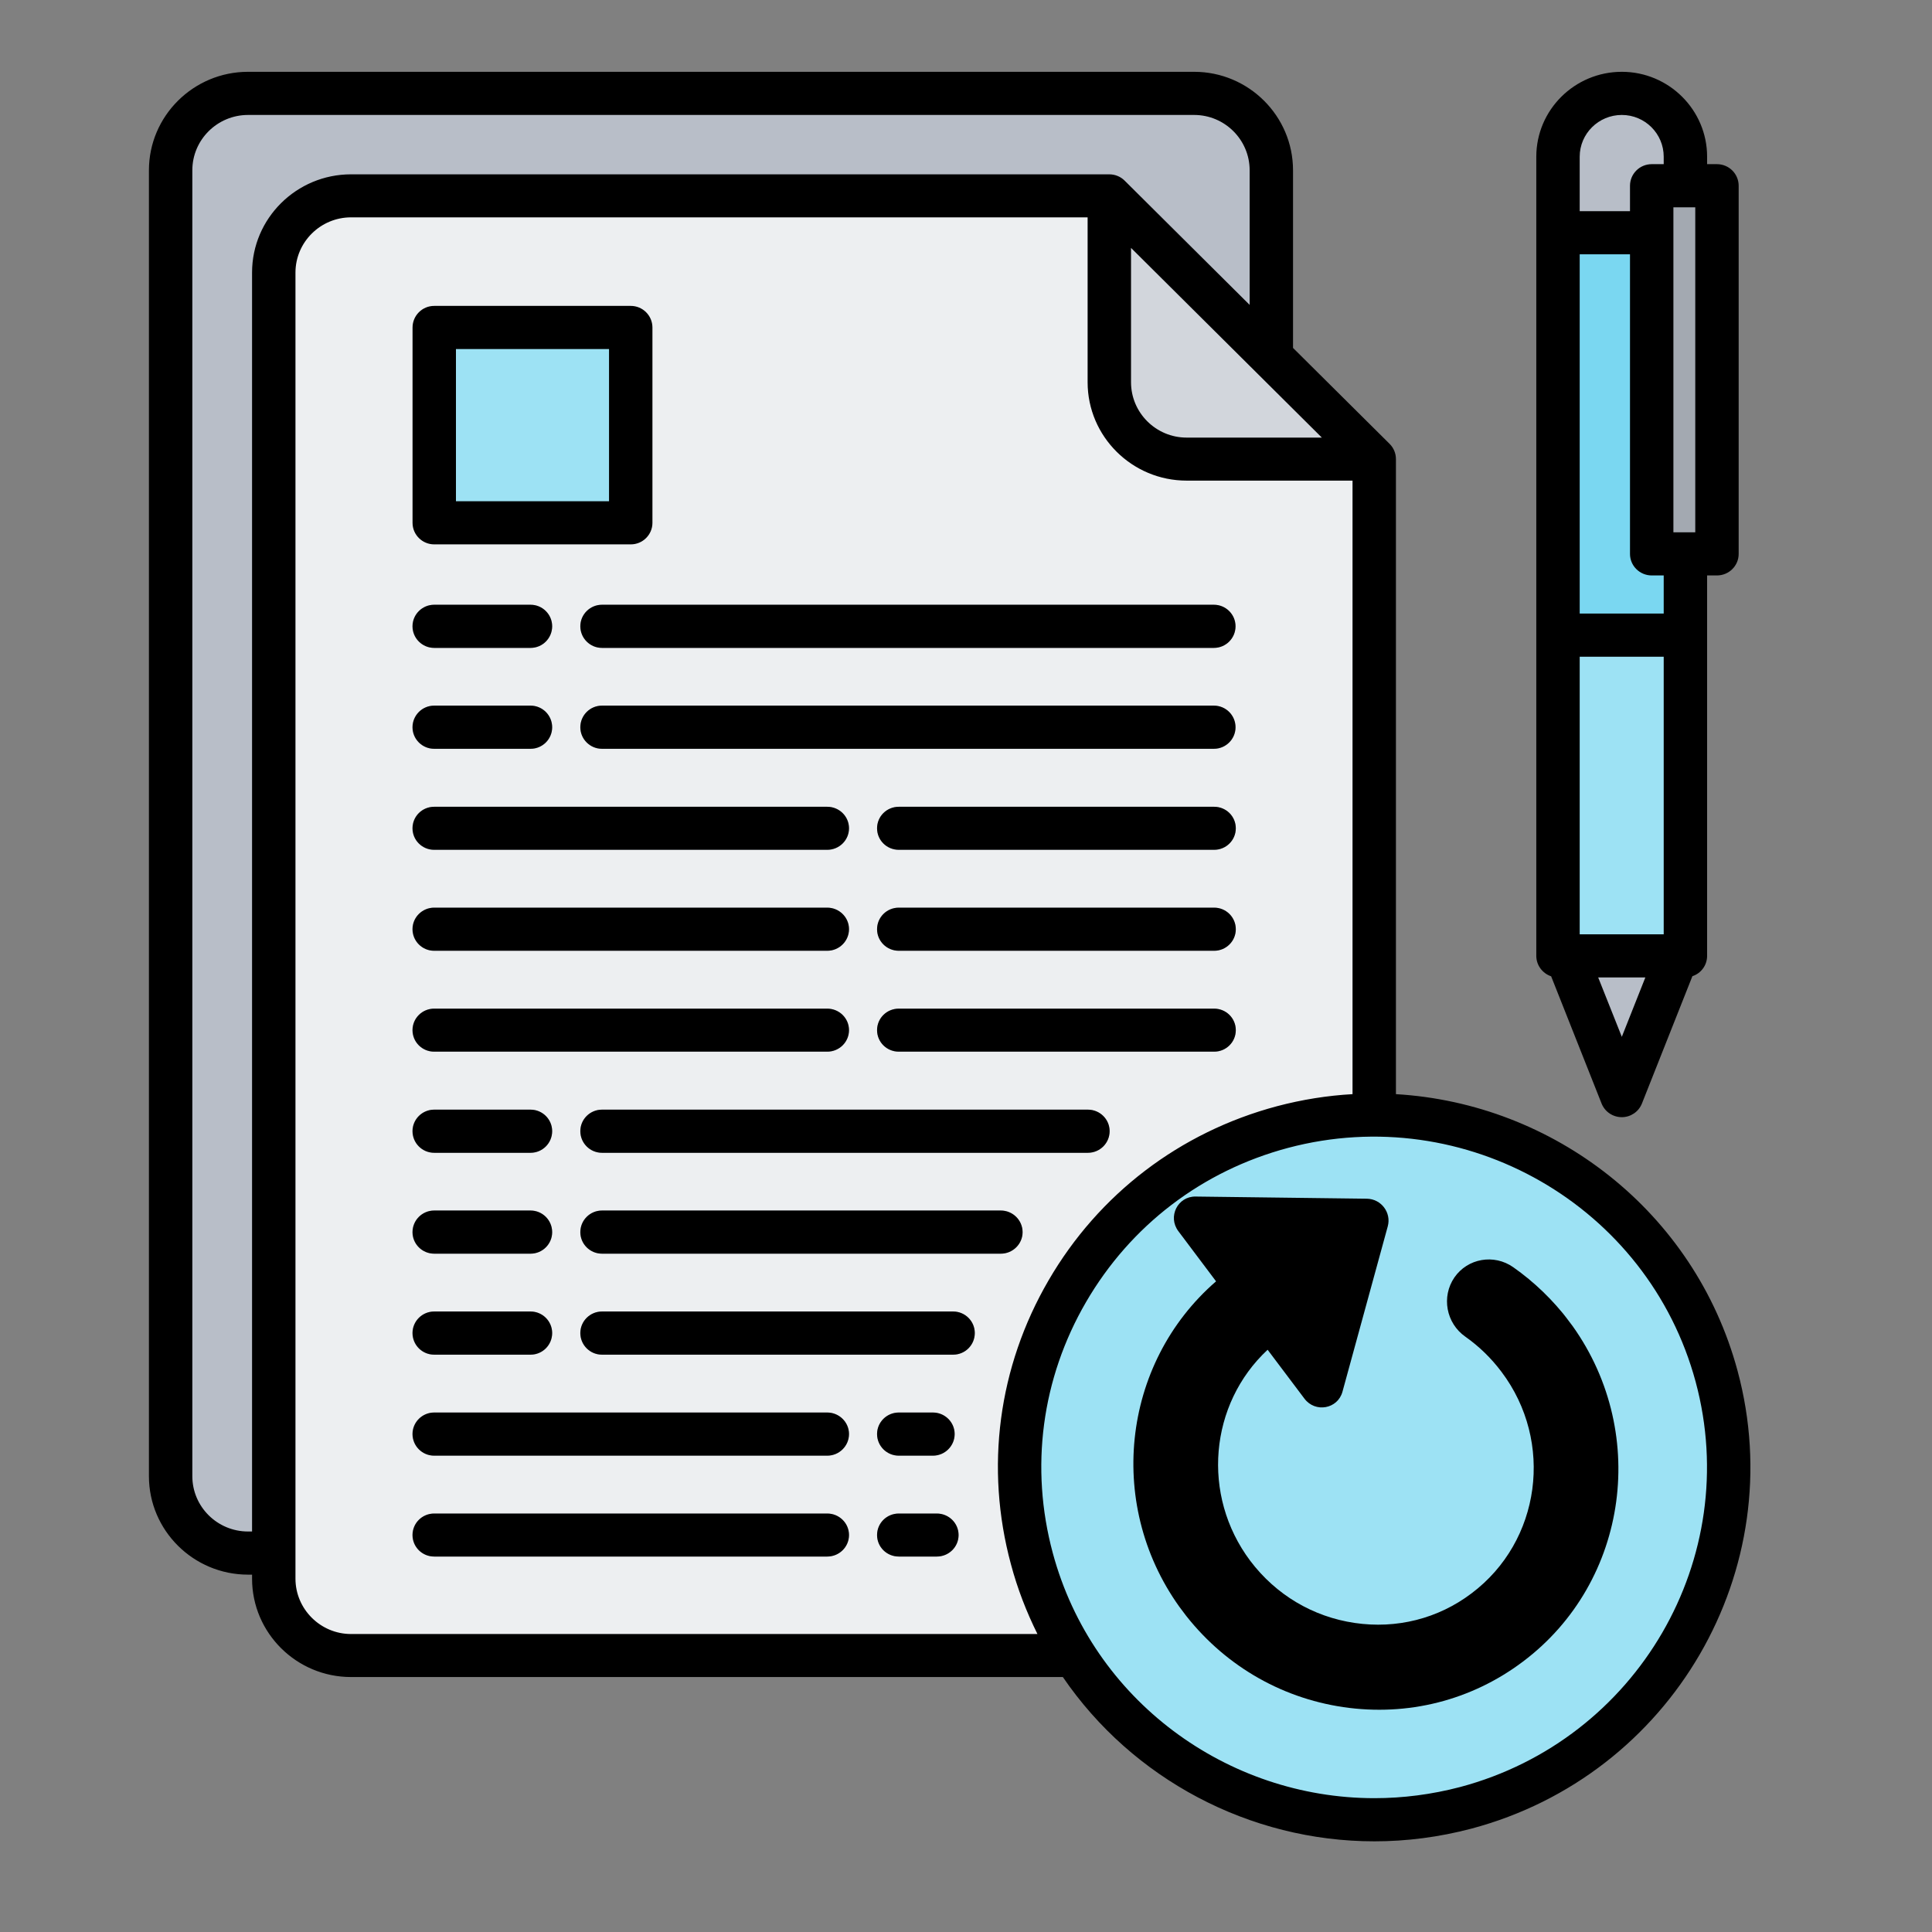
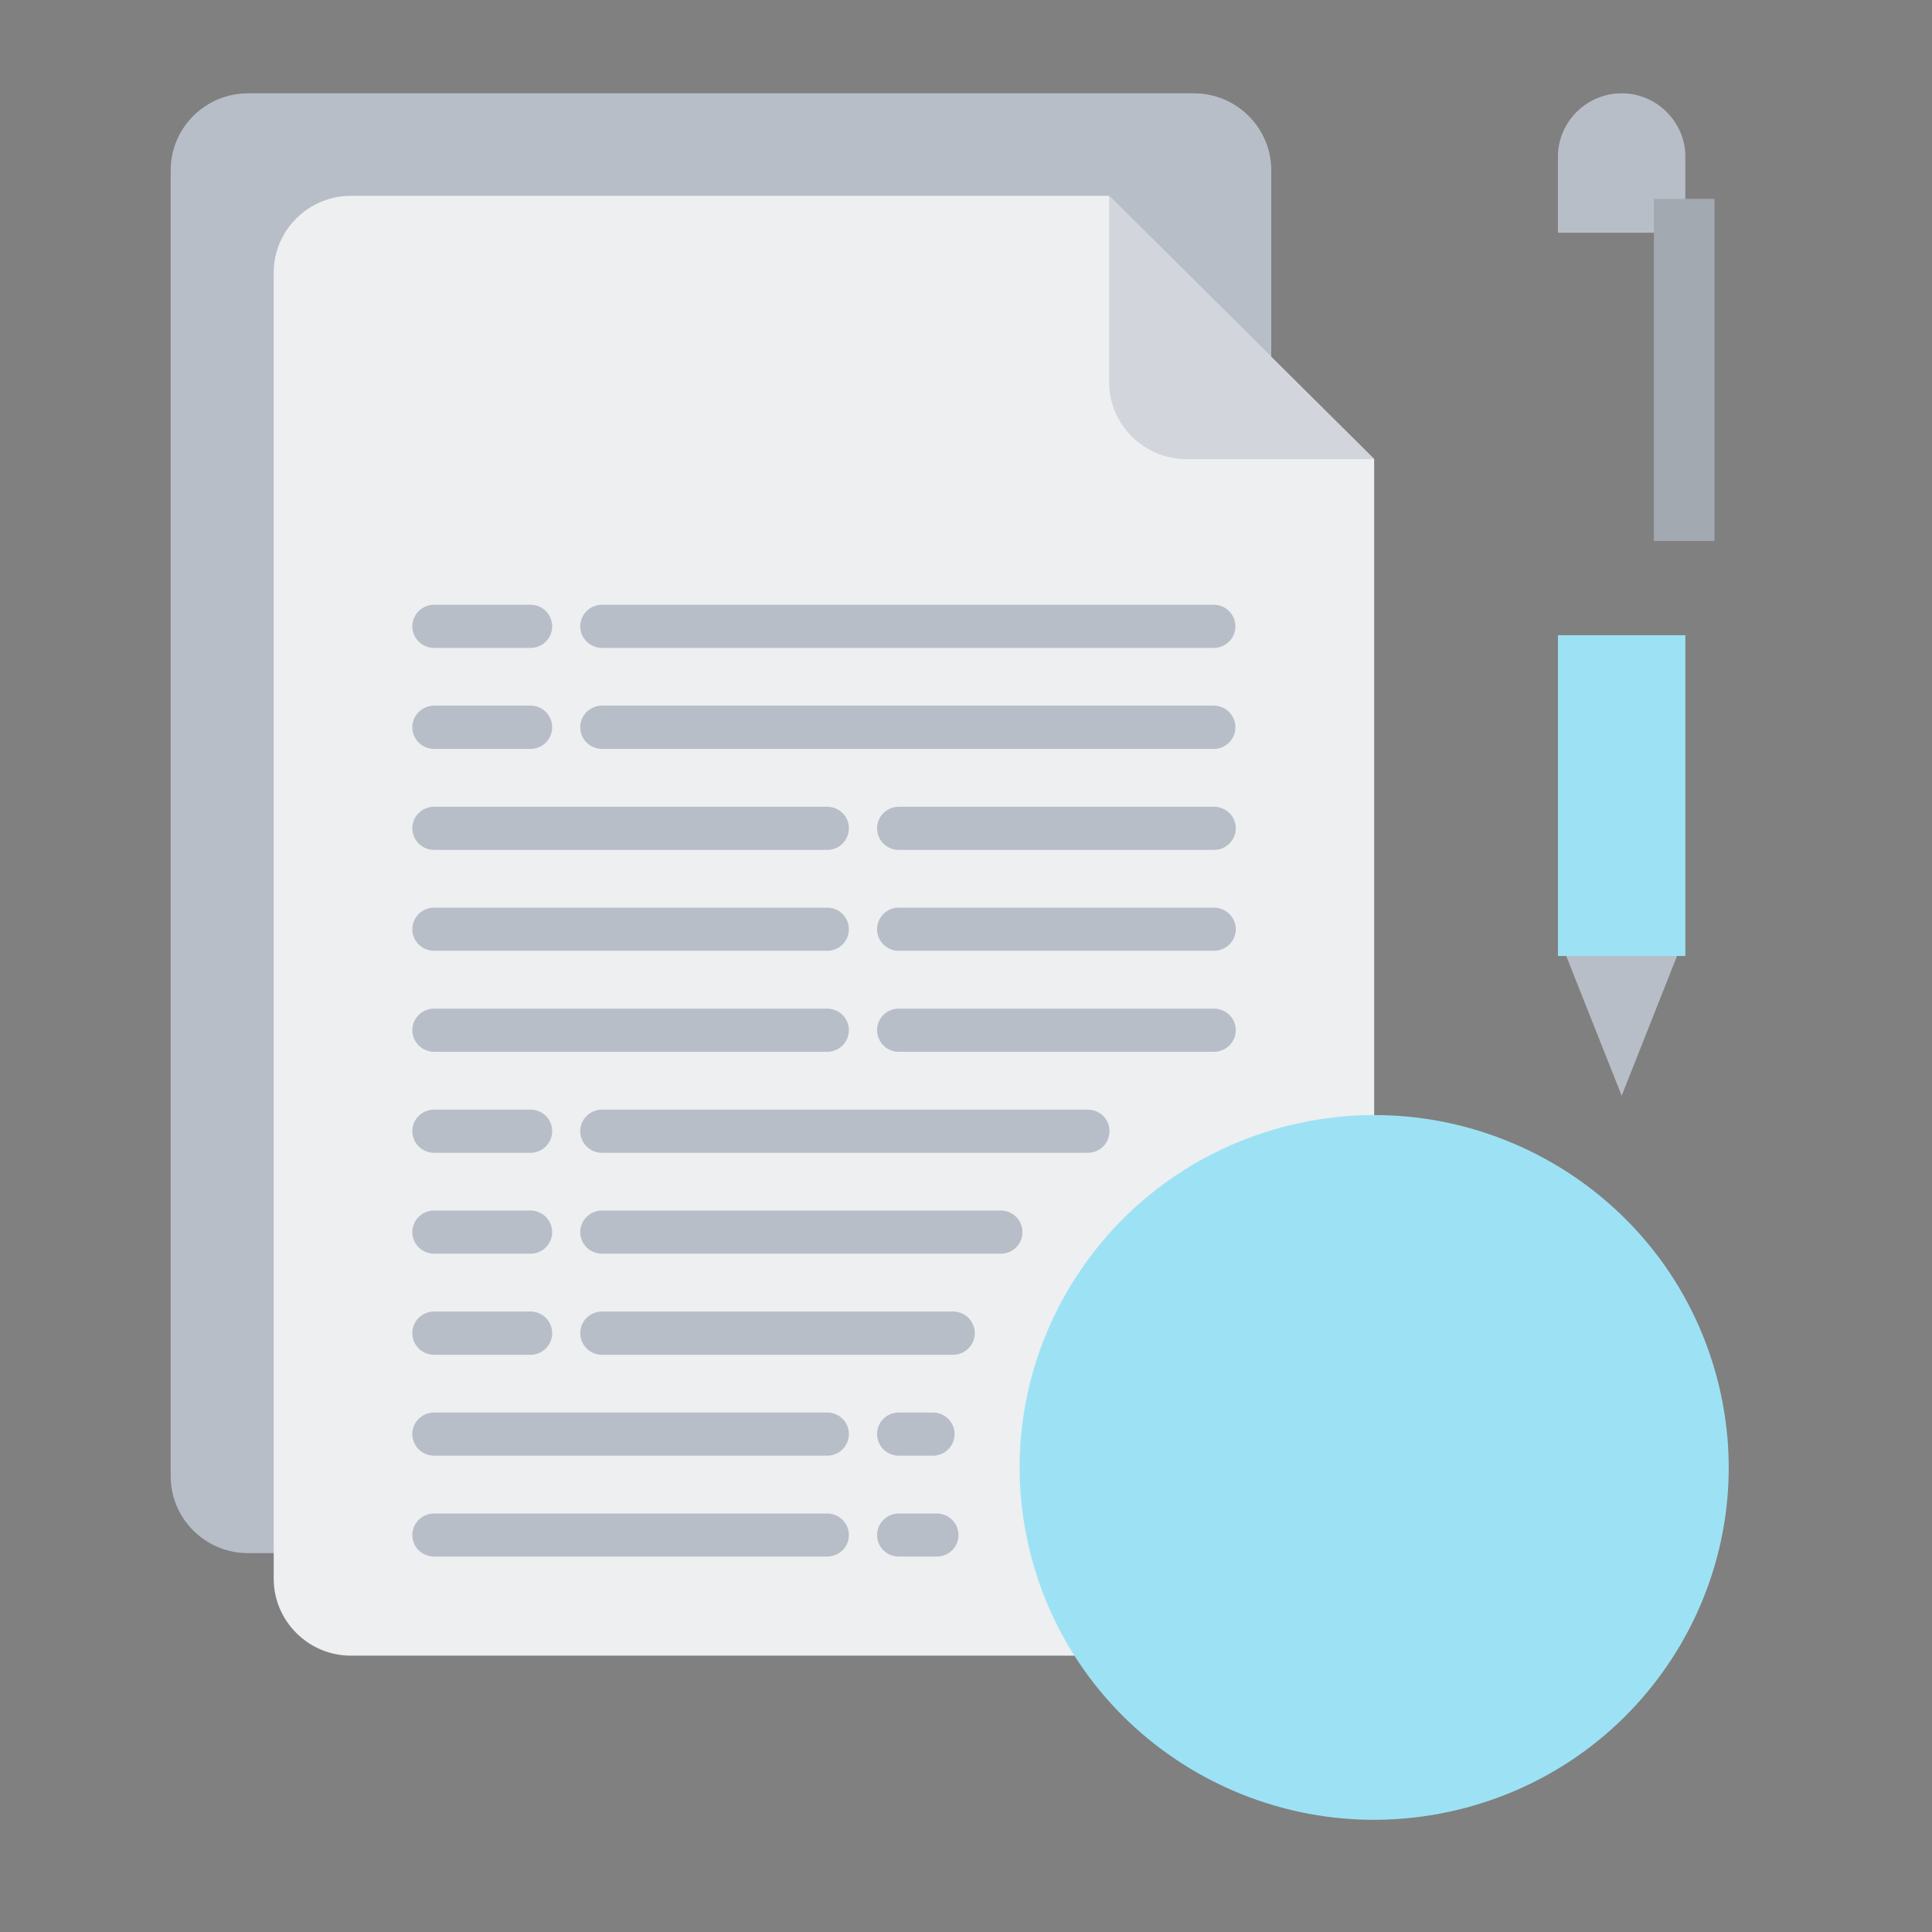
<svg xmlns="http://www.w3.org/2000/svg" width="80" zoomAndPan="magnify" viewBox="0 0 60 60" height="80" preserveAspectRatio="xMidYMid meet" version="1.0">
  <rect x="0" y="0" width="60" height="60" fill="#808080" stroke="none" />
  <defs>
    <clipPath id="06bd199660">
      <path d="M 48 2.215 L 53 2.215 L 53 30 L 48 30 Z M 48 2.215 " clip-rule="nonzero" />
    </clipPath>
    <clipPath id="176e404fbe">
      <path d="M 48 2.215 L 53 2.215 L 53 8 L 48 8 Z M 48 2.215 " clip-rule="nonzero" />
    </clipPath>
    <clipPath id="7e015ffaf8">
      <path d="M 5 2.215 L 40 2.215 L 40 49 L 5 49 Z M 5 2.215 " clip-rule="nonzero" />
    </clipPath>
    <clipPath id="199498650a">
-       <path d="M 4.621 2.215 L 55 2.215 L 55 57.715 L 4.621 57.715 Z M 4.621 2.215 " clip-rule="nonzero" />
-     </clipPath>
+       </clipPath>
    <clipPath id="3485611606">
      <path d="M 35 37 L 51 37 L 51 54 L 35 54 Z M 35 37 " clip-rule="nonzero" />
    </clipPath>
    <clipPath id="9331bc3ea0">
      <path d="M 30.48 41.734 L 42.465 32.715 L 53.289 47.094 L 41.305 56.117 Z M 30.48 41.734 " clip-rule="nonzero" />
    </clipPath>
    <clipPath id="043213a95b">
-       <path d="M 30.48 41.734 L 42.465 32.715 L 53.289 47.094 L 41.305 56.117 Z M 30.48 41.734 " clip-rule="nonzero" />
-     </clipPath>
+       </clipPath>
    <clipPath id="0171af97f6">
      <path d="M 30.48 41.734 L 42.465 32.715 L 53.289 47.094 L 41.305 56.117 Z M 30.48 41.734 " clip-rule="nonzero" />
    </clipPath>
  </defs>
  <g clip-path="url(#06bd199660)">
-     <path fill="#7ad7f1" d="M 48.383 29.688 L 52.34 29.688 L 52.34 4.867 C 52.34 3.785 51.449 2.898 50.363 2.898 C 49.273 2.898 48.383 3.785 48.383 4.867 Z M 48.383 29.688 " fill-opacity="1" fill-rule="evenodd" />
-   </g>
+     </g>
  <g clip-path="url(#176e404fbe)">
    <path fill="#b8bec8" d="M 52.34 7.227 L 52.34 4.867 C 52.34 3.785 51.449 2.898 50.363 2.898 C 49.273 2.898 48.383 3.785 48.383 4.867 L 48.383 7.227 Z M 52.34 7.227 " fill-opacity="1" fill-rule="evenodd" />
  </g>
  <path fill="#9de2f4" d="M 48.383 19.727 L 52.34 19.727 L 52.34 29.688 L 48.383 29.688 Z M 48.383 19.727 " fill-opacity="1" fill-rule="nonzero" />
  <path fill="#b8bec8" d="M 50.363 34.027 L 51.223 31.855 L 52.082 29.688 L 48.641 29.688 L 49.5 31.855 Z M 50.363 34.027 " fill-opacity="1" fill-rule="evenodd" />
  <path fill="#a3a9b1" d="M 51.363 6.176 L 53.246 6.176 L 53.246 16.801 L 51.363 16.801 Z M 51.363 6.176 " fill-opacity="1" fill-rule="nonzero" />
  <g clip-path="url(#7e015ffaf8)">
    <path fill="#b8bec8" d="M 7.703 2.898 C 6.375 2.898 5.301 3.973 5.301 5.285 L 5.301 45.848 C 5.301 47.16 6.375 48.234 7.703 48.234 L 37.082 48.234 C 38.402 48.234 39.48 47.16 39.48 45.848 L 39.48 5.285 C 39.48 3.973 38.402 2.898 37.082 2.898 Z M 7.703 2.898 " fill-opacity="1" fill-rule="evenodd" />
  </g>
  <path fill="#edeff1" d="M 10.898 6.082 C 9.578 6.082 8.5 7.152 8.5 8.469 L 8.5 49.027 C 8.5 50.344 9.578 51.418 10.898 51.418 L 40.273 51.418 C 41.594 51.418 42.676 50.344 42.676 49.027 L 42.676 14.258 L 34.445 6.082 Z M 10.898 6.082 " fill-opacity="1" fill-rule="evenodd" />
  <path fill="#d2d6dc" d="M 34.445 6.082 L 34.445 11.871 C 34.445 13.188 35.527 14.258 36.848 14.258 L 42.676 14.258 Z M 34.445 6.082 " fill-opacity="1" fill-rule="evenodd" />
  <path fill="#b8bec8" d="M 18.695 20.121 C 18.324 20.121 18.02 19.82 18.02 19.453 C 18.02 19.082 18.324 18.781 18.695 18.781 L 37.695 18.781 C 38.066 18.781 38.367 19.082 38.367 19.453 C 38.367 19.82 38.066 20.121 37.695 20.121 Z M 13.48 38.934 C 13.109 38.934 12.805 38.637 12.805 38.266 C 12.805 37.895 13.109 37.594 13.48 37.594 L 16.477 37.594 C 16.848 37.594 17.148 37.895 17.148 38.266 C 17.148 38.637 16.848 38.934 16.477 38.934 Z M 18.695 38.934 C 18.324 38.934 18.02 38.637 18.02 38.266 C 18.02 37.895 18.324 37.594 18.695 37.594 L 31.082 37.594 C 31.453 37.594 31.754 37.895 31.754 38.266 C 31.754 38.637 31.453 38.934 31.082 38.934 Z M 13.48 45.207 C 13.109 45.207 12.805 44.906 12.805 44.535 C 12.805 44.164 13.109 43.867 13.48 43.867 L 25.691 43.867 C 26.062 43.867 26.363 44.164 26.363 44.535 C 26.363 44.906 26.062 45.207 25.691 45.207 Z M 27.91 45.207 C 27.539 45.207 27.238 44.906 27.238 44.535 C 27.238 44.164 27.539 43.867 27.91 43.867 L 28.973 43.867 C 29.344 43.867 29.645 44.164 29.645 44.535 C 29.645 44.906 29.344 45.207 28.973 45.207 Z M 13.48 48.34 C 13.109 48.34 12.805 48.043 12.805 47.672 C 12.805 47.305 13.109 47.004 13.48 47.004 L 25.691 47.004 C 26.062 47.004 26.363 47.305 26.363 47.672 C 26.363 48.043 26.062 48.34 25.691 48.34 Z M 27.91 48.34 C 27.539 48.34 27.238 48.043 27.238 47.672 C 27.238 47.305 27.539 47.004 27.91 47.004 L 29.09 47.004 C 29.465 47.004 29.766 47.305 29.766 47.672 C 29.766 48.043 29.465 48.34 29.09 48.34 Z M 13.48 42.074 C 13.109 42.074 12.805 41.773 12.805 41.402 C 12.805 41.031 13.109 40.73 13.48 40.73 L 16.477 40.73 C 16.848 40.73 17.148 41.031 17.148 41.402 C 17.148 41.773 16.848 42.074 16.477 42.074 Z M 18.695 42.074 C 18.324 42.074 18.02 41.773 18.02 41.402 C 18.02 41.031 18.324 40.73 18.695 40.73 L 29.598 40.73 C 29.969 40.73 30.273 41.031 30.273 41.402 C 30.273 41.773 29.969 42.074 29.598 42.074 Z M 13.48 32.664 C 13.109 32.664 12.805 32.363 12.805 31.992 C 12.805 31.625 13.109 31.324 13.48 31.324 L 25.691 31.324 C 26.062 31.324 26.363 31.625 26.363 31.992 C 26.363 32.363 26.062 32.664 25.691 32.664 Z M 27.91 32.664 C 27.539 32.664 27.238 32.363 27.238 31.992 C 27.238 31.625 27.539 31.324 27.91 31.324 L 37.703 31.324 C 38.074 31.324 38.379 31.625 38.379 31.992 C 38.379 32.363 38.074 32.664 37.703 32.664 Z M 13.48 35.801 C 13.109 35.801 12.805 35.5 12.805 35.129 C 12.805 34.758 13.109 34.461 13.48 34.461 L 16.477 34.461 C 16.848 34.461 17.148 34.758 17.148 35.129 C 17.148 35.5 16.848 35.801 16.477 35.801 Z M 18.695 35.801 C 18.324 35.801 18.02 35.5 18.02 35.129 C 18.02 34.758 18.324 34.461 18.695 34.461 L 33.785 34.461 C 34.156 34.461 34.457 34.758 34.457 35.129 C 34.457 35.5 34.156 35.801 33.785 35.801 Z M 13.48 20.121 C 13.109 20.121 12.805 19.82 12.805 19.453 C 12.805 19.082 13.109 18.781 13.48 18.781 L 16.477 18.781 C 16.848 18.781 17.148 19.082 17.148 19.453 C 17.148 19.82 16.848 20.121 16.477 20.121 Z M 13.48 26.395 C 13.109 26.395 12.805 26.094 12.805 25.723 C 12.805 25.352 13.109 25.055 13.48 25.055 L 25.691 25.055 C 26.062 25.055 26.363 25.352 26.363 25.723 C 26.363 26.094 26.062 26.395 25.691 26.395 Z M 27.91 26.395 C 27.539 26.395 27.238 26.094 27.238 25.723 C 27.238 25.352 27.539 25.055 27.91 25.055 L 37.703 25.055 C 38.074 25.055 38.379 25.352 38.379 25.723 C 38.379 26.094 38.074 26.395 37.703 26.395 Z M 13.48 29.527 C 13.109 29.527 12.805 29.227 12.805 28.859 C 12.805 28.488 13.109 28.188 13.48 28.188 L 25.691 28.188 C 26.062 28.188 26.363 28.488 26.363 28.859 C 26.363 29.227 26.062 29.527 25.691 29.527 Z M 27.91 29.527 C 27.539 29.527 27.238 29.227 27.238 28.859 C 27.238 28.488 27.539 28.188 27.91 28.188 L 37.703 28.188 C 38.074 28.188 38.379 28.488 38.379 28.859 C 38.379 29.227 38.074 29.527 37.703 29.527 Z M 13.48 23.258 C 13.109 23.258 12.805 22.957 12.805 22.586 C 12.805 22.215 13.109 21.914 13.48 21.914 L 16.477 21.914 C 16.848 21.914 17.148 22.215 17.148 22.586 C 17.148 22.957 16.848 23.258 16.477 23.258 Z M 18.695 23.258 C 18.324 23.258 18.02 22.957 18.02 22.586 C 18.02 22.215 18.324 21.914 18.695 21.914 L 37.695 21.914 C 38.066 21.914 38.367 22.215 38.367 22.586 C 38.367 22.957 38.066 23.258 37.695 23.258 Z M 18.695 23.258 " fill-opacity="1" fill-rule="evenodd" />
  <path fill="#9de2f4" d="M 39.828 35.004 C 33.957 36.57 30.469 42.57 32.043 48.406 C 33.617 54.242 39.652 57.703 45.523 56.141 C 51.398 54.578 54.883 48.578 53.309 42.742 C 51.734 36.906 45.699 33.441 39.828 35.004 Z M 39.828 35.004 " fill-opacity="1" fill-rule="evenodd" />
-   <path fill="#f3bd49" d="M 41.016 41.418 C 40.883 41.766 40.5 41.941 40.148 41.816 C 39.801 41.688 39.621 41.305 39.75 40.957 L 39.867 40.641 C 38.922 41.172 38.168 41.953 37.668 42.875 C 36.996 44.102 36.777 45.582 37.168 47.039 C 37.578 48.551 38.562 49.758 39.828 50.48 C 41.09 51.203 42.629 51.449 44.148 51.047 C 45.672 50.641 46.883 49.664 47.613 48.406 C 48.344 47.152 48.586 45.617 48.18 44.105 C 47.98 43.363 47.641 42.695 47.199 42.125 C 46.738 41.527 46.168 41.035 45.527 40.668 C 45.285 40.531 45.164 40.27 45.191 40.016 C 45.199 39.926 45.23 39.836 45.281 39.75 C 45.465 39.434 45.875 39.324 46.199 39.508 C 46.996 39.965 47.703 40.574 48.27 41.312 C 48.816 42.023 49.234 42.844 49.484 43.762 C 49.984 45.629 49.68 47.523 48.773 49.078 C 47.875 50.629 46.375 51.836 44.5 52.336 C 42.621 52.84 40.715 52.535 39.152 51.637 C 37.59 50.742 36.375 49.254 35.867 47.387 C 35.383 45.582 35.648 43.754 36.48 42.234 C 37.098 41.105 38.02 40.148 39.18 39.492 L 39.051 39.445 C 38.703 39.316 38.52 38.93 38.648 38.582 C 38.777 38.238 39.164 38.059 39.516 38.188 L 41.258 38.828 C 41.594 38.949 41.773 39.312 41.672 39.648 C 41.668 39.66 41.66 39.672 41.66 39.684 Z M 41.016 41.418 " fill-opacity="1" fill-rule="evenodd" />
-   <path fill="#9de2f4" d="M 13.48 10.172 L 19.586 10.172 L 19.586 16.238 L 13.48 16.238 Z M 13.48 10.172 " fill-opacity="1" fill-rule="nonzero" />
  <g clip-path="url(#199498650a)">
    <path fill="#000000" d="M 48.172 30.32 L 49.738 34.27 C 49.84 34.527 50.09 34.695 50.367 34.695 C 50.641 34.695 50.891 34.527 50.992 34.27 L 52.559 30.316 C 52.824 30.23 53.016 29.98 53.016 29.684 L 53.016 17.871 L 53.32 17.871 C 53.695 17.871 53.996 17.57 53.996 17.203 L 53.996 5.77 C 53.996 5.398 53.695 5.098 53.32 5.098 L 53.016 5.098 L 53.016 4.867 C 53.016 3.414 51.828 2.23 50.367 2.23 C 48.902 2.23 47.711 3.414 47.711 4.867 L 47.711 29.684 C 47.711 29.98 47.906 30.23 48.172 30.32 Z M 50.367 32.199 L 49.633 30.355 L 51.098 30.355 Z M 51.969 6.438 L 52.648 6.438 L 52.648 16.531 L 51.969 16.531 Z M 49.059 4.867 C 49.059 4.152 49.645 3.57 50.367 3.57 C 51.086 3.57 51.668 4.152 51.668 4.867 L 51.668 5.098 L 51.297 5.098 C 50.922 5.098 50.621 5.398 50.621 5.77 L 50.621 6.559 L 49.059 6.559 Z M 49.059 7.898 L 50.621 7.898 L 50.621 17.203 C 50.621 17.57 50.922 17.871 51.297 17.871 L 51.668 17.871 L 51.668 19.055 L 49.059 19.055 Z M 49.059 20.395 L 51.668 20.395 L 51.668 29.016 L 49.059 29.016 Z M 38.379 25.723 C 38.379 26.094 38.078 26.391 37.707 26.391 L 27.914 26.391 C 27.539 26.391 27.238 26.094 27.238 25.723 C 27.238 25.352 27.539 25.055 27.914 25.055 L 37.707 25.055 C 38.078 25.055 38.379 25.352 38.379 25.723 Z M 18.695 18.781 L 37.699 18.781 C 38.07 18.781 38.371 19.082 38.371 19.449 C 38.371 19.82 38.07 20.121 37.699 20.121 L 18.695 20.121 C 18.324 20.121 18.023 19.82 18.023 19.449 C 18.023 19.082 18.324 18.781 18.695 18.781 Z M 34.461 35.129 C 34.461 35.5 34.16 35.801 33.785 35.801 L 18.695 35.801 C 18.324 35.801 18.023 35.5 18.023 35.129 C 18.023 34.762 18.324 34.461 18.695 34.461 L 33.785 34.461 C 34.16 34.461 34.461 34.762 34.461 35.129 Z M 37.699 23.254 L 18.695 23.254 C 18.324 23.254 18.023 22.953 18.023 22.586 C 18.023 22.215 18.324 21.914 18.695 21.914 L 37.699 21.914 C 38.07 21.914 38.371 22.215 38.371 22.586 C 38.371 22.953 38.07 23.254 37.699 23.254 Z M 38.379 31.992 C 38.379 32.363 38.078 32.66 37.707 32.66 L 27.914 32.66 C 27.539 32.66 27.238 32.363 27.238 31.992 C 27.238 31.621 27.539 31.324 27.914 31.324 L 37.707 31.324 C 38.078 31.324 38.379 31.621 38.379 31.992 Z M 31.758 38.266 C 31.758 38.633 31.453 38.934 31.082 38.934 L 18.695 38.934 C 18.324 38.934 18.023 38.633 18.023 38.266 C 18.023 37.895 18.324 37.594 18.695 37.594 L 31.082 37.594 C 31.453 37.594 31.758 37.895 31.758 38.266 Z M 38.379 28.859 C 38.379 29.227 38.078 29.527 37.707 29.527 L 27.914 29.527 C 27.539 29.527 27.238 29.227 27.238 28.859 C 27.238 28.488 27.539 28.188 27.914 28.188 L 37.707 28.188 C 38.078 28.188 38.379 28.488 38.379 28.859 Z M 26.367 47.672 C 26.367 48.043 26.062 48.34 25.691 48.34 L 13.484 48.34 C 13.113 48.34 12.812 48.043 12.812 47.672 C 12.812 47.301 13.113 47.004 13.484 47.004 L 25.691 47.004 C 26.062 47.004 26.367 47.301 26.367 47.672 Z M 26.367 44.535 C 26.367 44.906 26.062 45.207 25.691 45.207 L 13.484 45.207 C 13.113 45.207 12.812 44.906 12.812 44.535 C 12.812 44.168 13.113 43.867 13.484 43.867 L 25.691 43.867 C 26.062 43.867 26.367 44.168 26.367 44.535 Z M 12.812 41.398 C 12.812 41.031 13.113 40.73 13.484 40.73 L 16.477 40.73 C 16.848 40.73 17.148 41.031 17.148 41.398 C 17.148 41.77 16.848 42.07 16.477 42.07 L 13.484 42.07 C 13.113 42.07 12.812 41.77 12.812 41.398 Z M 27.238 44.535 C 27.238 44.168 27.539 43.867 27.914 43.867 L 28.973 43.867 C 29.344 43.867 29.648 44.168 29.648 44.535 C 29.648 44.906 29.344 45.207 28.973 45.207 L 27.914 45.207 C 27.539 45.207 27.238 44.906 27.238 44.535 Z M 30.273 41.398 C 30.273 41.77 29.973 42.07 29.602 42.07 L 18.695 42.07 C 18.324 42.07 18.023 41.77 18.023 41.398 C 18.023 41.031 18.324 40.73 18.695 40.73 L 29.602 40.73 C 29.973 40.73 30.273 41.031 30.273 41.398 Z M 29.77 47.672 C 29.77 48.043 29.465 48.34 29.094 48.34 L 27.914 48.34 C 27.539 48.34 27.238 48.043 27.238 47.672 C 27.238 47.301 27.539 47.004 27.914 47.004 L 29.094 47.004 C 29.465 47.004 29.77 47.301 29.77 47.672 Z M 12.812 38.266 C 12.812 37.895 13.113 37.594 13.484 37.594 L 16.477 37.594 C 16.848 37.594 17.148 37.895 17.148 38.266 C 17.148 38.633 16.848 38.934 16.477 38.934 L 13.484 38.934 C 13.113 38.934 12.812 38.633 12.812 38.266 Z M 12.812 22.586 C 12.812 22.215 13.113 21.914 13.484 21.914 L 16.477 21.914 C 16.848 21.914 17.148 22.215 17.148 22.586 C 17.148 22.953 16.848 23.254 16.477 23.254 L 13.484 23.254 C 13.113 23.254 12.812 22.953 12.812 22.586 Z M 12.812 25.723 C 12.812 25.352 13.113 25.055 13.484 25.055 L 25.691 25.055 C 26.062 25.055 26.367 25.352 26.367 25.723 C 26.367 26.094 26.062 26.391 25.691 26.391 L 13.484 26.391 C 13.113 26.391 12.812 26.094 12.812 25.723 Z M 12.812 35.129 C 12.812 34.762 13.113 34.461 13.484 34.461 L 16.477 34.461 C 16.848 34.461 17.148 34.762 17.148 35.129 C 17.148 35.5 16.848 35.801 16.477 35.801 L 13.484 35.801 C 13.113 35.801 12.812 35.5 12.812 35.129 Z M 12.812 19.449 C 12.812 19.082 13.113 18.781 13.484 18.781 L 16.477 18.781 C 16.848 18.781 17.148 19.082 17.148 19.449 C 17.148 19.82 16.848 20.121 16.477 20.121 L 13.484 20.121 C 13.113 20.121 12.812 19.82 12.812 19.449 Z M 12.812 28.855 C 12.812 28.488 13.113 28.188 13.484 28.188 L 25.691 28.188 C 26.062 28.188 26.367 28.488 26.367 28.855 C 26.367 29.227 26.062 29.527 25.691 29.527 L 13.484 29.527 C 13.113 29.527 12.812 29.227 12.812 28.855 Z M 12.812 31.992 C 12.812 31.621 13.113 31.324 13.484 31.324 L 25.691 31.324 C 26.062 31.324 26.367 31.621 26.367 31.992 C 26.367 32.363 26.062 32.66 25.691 32.66 L 13.484 32.66 C 13.113 32.66 12.812 32.363 12.812 31.992 Z M 53.961 42.57 C 52.625 37.617 48.242 34.266 43.352 33.98 L 43.352 14.258 C 43.352 14.078 43.281 13.91 43.156 13.785 L 40.156 10.805 L 40.156 5.289 C 40.156 3.602 38.777 2.23 37.086 2.23 L 7.703 2.23 C 6.008 2.23 4.625 3.602 4.625 5.289 L 4.625 45.844 C 4.625 47.531 6.008 48.902 7.703 48.902 L 7.828 48.902 L 7.828 49.027 C 7.828 50.711 9.207 52.082 10.902 52.082 L 33.008 52.082 C 35.168 55.246 38.805 57.184 42.684 57.184 C 43.68 57.184 44.691 57.055 45.699 56.789 C 51.922 55.133 55.629 48.75 53.961 42.57 Z M 41.051 13.59 L 36.852 13.59 C 35.898 13.59 35.125 12.816 35.125 11.871 L 35.125 7.699 Z M 7.828 8.465 L 7.828 47.562 L 7.703 47.562 C 6.75 47.562 5.973 46.793 5.973 45.844 L 5.973 5.289 C 5.973 4.34 6.75 3.57 7.703 3.57 L 37.086 3.57 C 38.035 3.57 38.809 4.34 38.809 5.289 L 38.809 9.469 L 34.926 5.609 C 34.801 5.484 34.629 5.414 34.449 5.414 L 10.902 5.414 C 9.207 5.414 7.828 6.781 7.828 8.465 Z M 10.902 50.746 C 9.953 50.746 9.176 49.973 9.176 49.027 L 9.176 8.465 C 9.176 7.52 9.953 6.75 10.902 6.75 L 33.777 6.75 L 33.777 11.871 C 33.777 13.555 35.156 14.926 36.852 14.926 L 42.004 14.926 L 42.004 33.98 C 41.227 34.023 40.438 34.148 39.656 34.355 C 36.641 35.16 34.121 37.082 32.562 39.766 C 31 42.453 30.586 45.582 31.395 48.578 C 31.598 49.34 31.879 50.062 32.219 50.746 Z M 45.352 55.496 C 44.461 55.73 43.566 55.844 42.684 55.844 C 38.117 55.844 33.93 52.812 32.695 48.23 C 31.98 45.578 32.348 42.812 33.727 40.438 C 35.109 38.059 37.336 36.359 40.004 35.648 C 45.508 34.188 51.184 37.445 52.66 42.914 C 54.133 48.387 50.855 54.027 45.352 55.496 Z M 49.484 43.758 C 50.488 47.488 48.254 51.336 44.504 52.336 C 43.895 52.5 43.281 52.574 42.68 52.578 C 39.566 52.578 36.711 50.512 35.871 47.387 C 35.027 44.254 36.453 41.031 39.184 39.488 L 39.051 39.441 C 38.703 39.312 38.523 38.926 38.652 38.578 C 38.781 38.234 39.172 38.055 39.52 38.184 L 41.262 38.828 C 41.609 38.957 41.789 39.34 41.66 39.688 L 41.016 41.418 C 40.887 41.766 40.5 41.945 40.152 41.816 C 39.801 41.688 39.625 41.301 39.754 40.957 L 39.871 40.641 C 37.648 41.883 36.488 44.5 37.172 47.039 C 37.852 49.566 40.164 51.238 42.68 51.238 C 43.168 51.238 43.66 51.176 44.152 51.043 C 47.188 50.234 48.996 47.121 48.184 44.105 C 47.785 42.641 46.844 41.422 45.527 40.664 C 45.203 40.48 45.094 40.07 45.281 39.75 C 45.465 39.43 45.879 39.32 46.199 39.504 C 47.828 40.438 48.996 41.949 49.484 43.758 Z M 13.484 16.906 L 19.59 16.906 C 19.961 16.906 20.262 16.605 20.262 16.238 L 20.262 10.172 C 20.262 9.801 19.961 9.5 19.59 9.5 L 13.484 9.5 C 13.113 9.5 12.812 9.801 12.812 10.172 L 12.812 16.238 C 12.812 16.605 13.113 16.906 13.484 16.906 Z M 14.16 10.84 L 18.914 10.84 L 18.914 15.566 L 14.16 15.566 Z M 14.16 10.84 " fill-opacity="1" fill-rule="nonzero" />
  </g>
  <g clip-path="url(#3485611606)">
    <g clip-path="url(#9331bc3ea0)">
      <g clip-path="url(#043213a95b)">
        <g clip-path="url(#0171af97f6)">
          <path fill="#000000" d="M 46.996 39.355 C 46.398 38.934 45.578 39.078 45.168 39.672 C 44.758 40.27 44.91 41.094 45.508 41.512 C 45.934 41.812 46.312 42.18 46.629 42.602 C 48.27 44.777 47.852 47.867 45.699 49.484 C 44.66 50.27 43.371 50.594 42.07 50.402 C 40.773 50.211 39.625 49.527 38.828 48.473 C 37.297 46.434 37.562 43.598 39.367 41.918 L 40.512 43.438 C 40.848 43.883 41.543 43.758 41.691 43.223 L 43.098 38.086 C 43.215 37.66 42.895 37.234 42.449 37.227 L 37.129 37.16 C 36.574 37.152 36.258 37.785 36.594 38.234 L 37.766 39.793 C 34.812 42.352 34.324 46.84 36.734 50.047 C 37.957 51.668 39.727 52.723 41.719 53.016 C 43.715 53.309 45.695 52.809 47.297 51.602 C 50.602 49.117 51.238 44.371 48.723 41.023 C 48.234 40.379 47.652 39.816 46.996 39.355 Z M 46.996 39.355 " fill-opacity="1" fill-rule="nonzero" />
        </g>
      </g>
    </g>
  </g>
</svg>